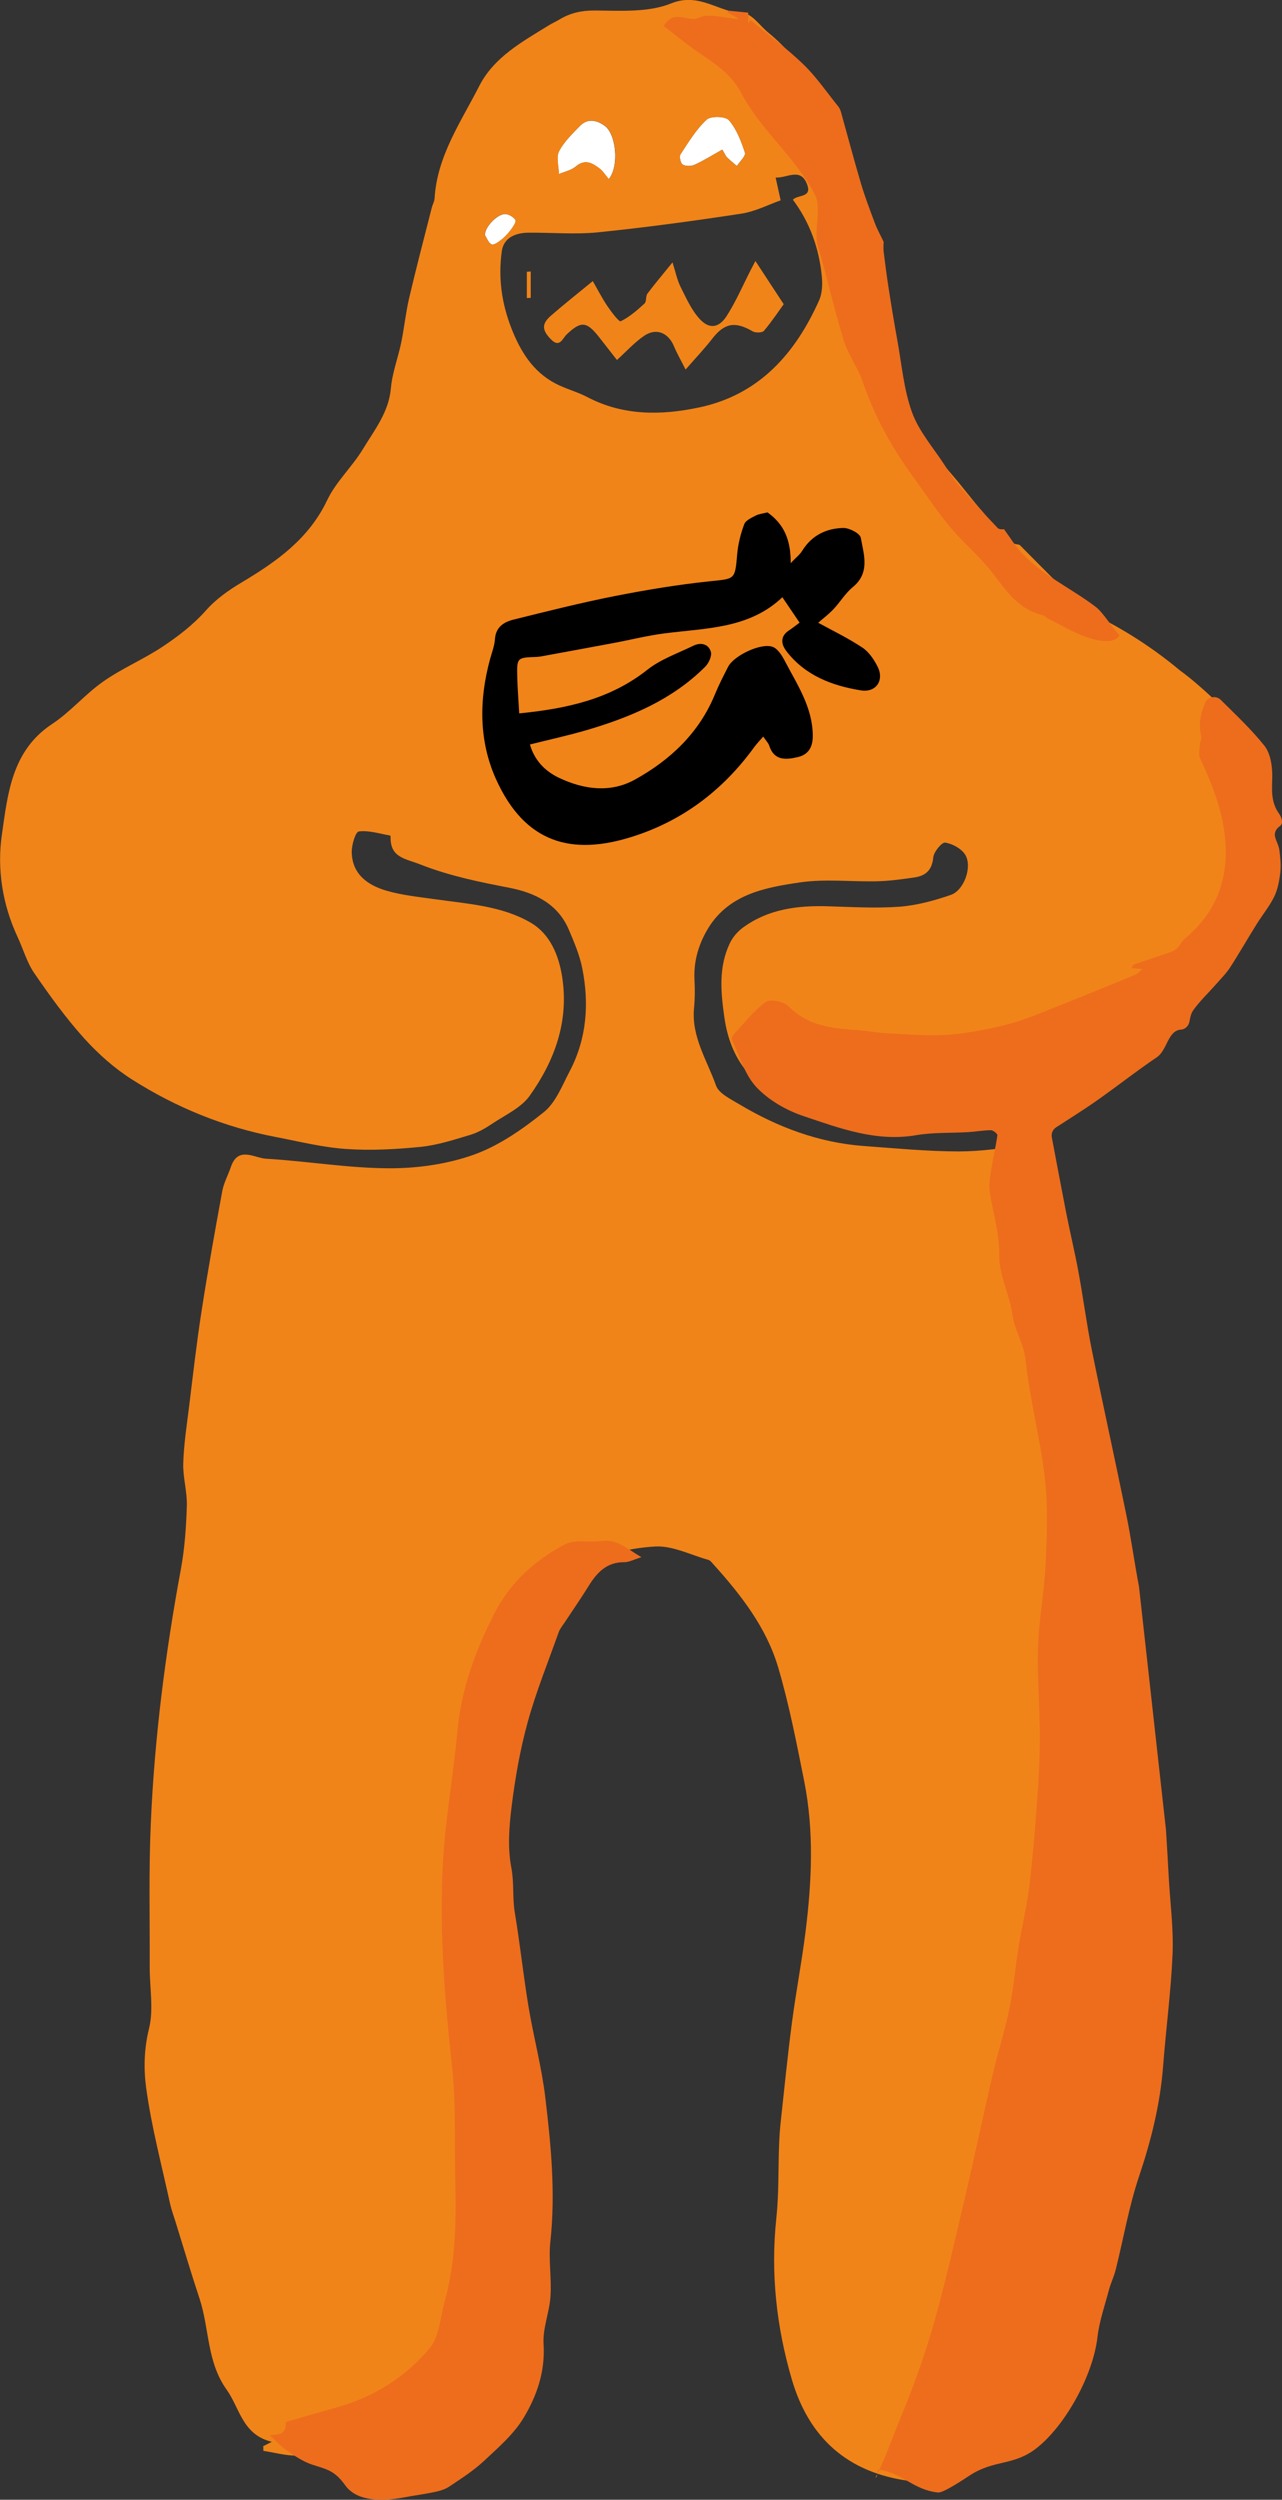
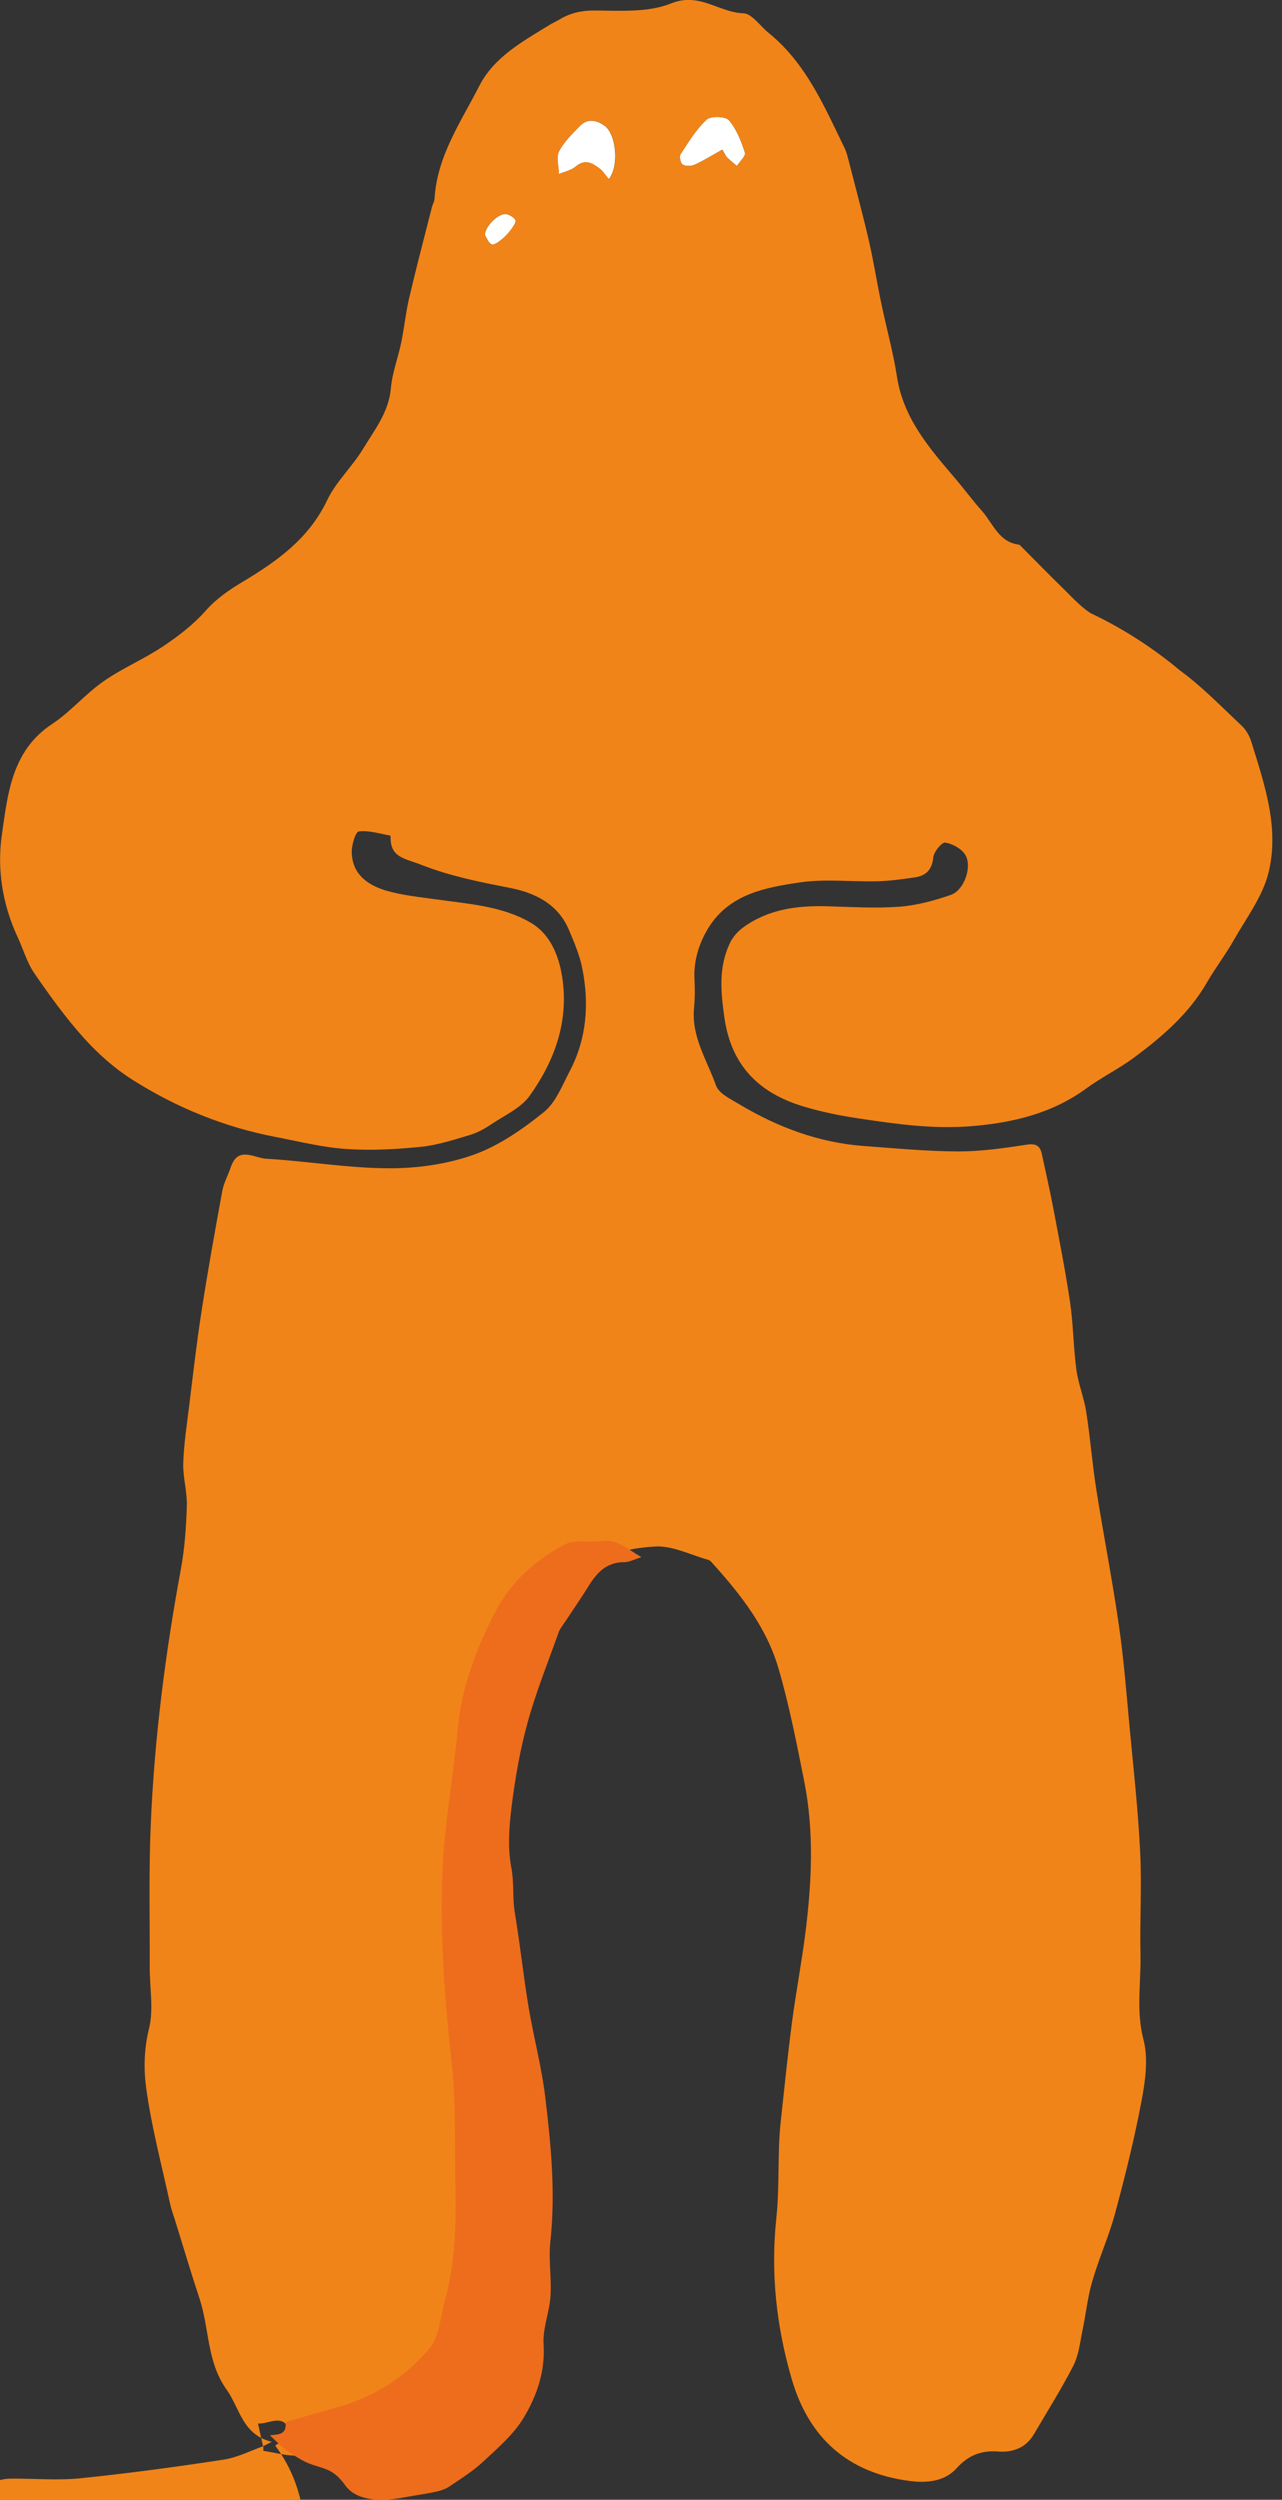
<svg xmlns="http://www.w3.org/2000/svg" id="Calque_1" data-name="Calque 1" viewBox="0 0 257.38 501.84">
  <rect x="0" y="0" width="257.38" height="501.84" fill="#333333" stroke="none" />
  <defs>
    <style>
      .cls-1, .cls-2, .cls-3, .cls-4 {
        stroke-width: 0px;
      }

      .cls-2 {
        fill: #fff;
      }

      .cls-3 {
        fill: #f18418;
      }

      .cls-4 {
        fill: #ed6d1d;
      }
    </style>
  </defs>
  <g>
    <g>
      <path class="cls-2" d="M122.22,35.97c-.73-.86-1.19-1.64-1.88-2.15-1.45-1.11-2.92-1.94-4.76-.38-.9.77-2.23,1.02-3.38,1.51-.03-1.55-.59-3.37.03-4.57,1-1.93,2.69-3.55,4.24-5.13,1.52-1.53,3.31-1.15,4.9-.02,2.36,1.66,2.98,8.2.82,10.76h.02Z" />
      <path class="cls-2" d="M145.01,30.04c-1.98,1.11-3.71,2.19-5.55,3.03-.68.32-1.79.34-2.4-.03-.43-.26-.73-1.62-.44-2.06,1.6-2.44,3.14-5.01,5.24-6.96.84-.77,3.79-.69,4.49.12,1.54,1.79,2.46,4.22,3.21,6.52.21.64-1.04,1.77-1.62,2.67-.66-.57-1.35-1.13-1.98-1.73-.25-.24-.37-.59-.95-1.57h0Z" />
      <path class="cls-2" d="M97.36,47.24c-.08-1.77,2.77-4.52,4.27-4.25.68.12,1.49.6,1.85,1.17.2.32-.35,1.2-.72,1.72-.56.77-1.21,1.52-1.94,2.12-.62.5-1.59,1.25-2.09,1.07-.65-.24-1.01-1.31-1.35-1.82h0Z" />
-       <path class="cls-3" d="M52.8,491.11c.44-.23.88-.44,1.77-.9-5.92-1.42-6.42-6.76-9.07-10.47-4-5.59-3.45-12.26-5.44-18.28-1.7-5.12-3.23-10.3-4.83-15.45-.37-1.19-.81-2.37-1.08-3.58-1.68-7.73-3.73-15.41-4.8-23.23-.52-3.81-.44-7.85.56-11.91.97-3.88.14-8.19.15-12.32.03-9.66-.21-19.34.22-28.99.74-17.1,2.91-34.05,6.02-50.88.78-4.21,1.08-8.53,1.21-12.81.09-2.81-.8-5.67-.72-8.49.11-3.75.68-7.49,1.15-11.22.8-6.49,1.53-12.98,2.54-19.44,1.24-8.04,2.68-16.04,4.15-24.05.31-1.64,1.16-3.17,1.71-4.78,1.44-4.3,4.72-1.83,7.06-1.69,8.23.48,16.44,1.89,24.66,1.92,5.71.03,11.7-.82,17.05-2.72,5.07-1.82,9.8-5.11,14.06-8.54,2.41-1.93,3.7-5.36,5.22-8.25,3.4-6.5,3.92-13.46,2.53-20.54-.52-2.68-1.62-5.26-2.69-7.79-2.21-5.25-6.83-7.47-11.95-8.47-6.04-1.17-11.97-2.36-17.8-4.65-3.2-1.26-6.19-1.38-6.06-5.67,0-.07-.11-.18-.18-.19-2.07-.35-4.2-1.06-6.2-.8-.67.09-1.44,2.68-1.42,4.13.06,4.45,3.2,6.66,6.96,7.76,3.19.93,6.55,1.26,9.86,1.73,6.53.92,13.32,1.32,19.1,4.69,3.85,2.24,5.64,6.46,6.33,10.94,1.37,8.91-1.52,16.78-6.53,23.82-1.72,2.41-4.87,3.83-7.46,5.56-1.39.93-2.9,1.82-4.49,2.29-3.27.98-6.57,2.06-9.94,2.4-4.99.5-10.07.77-15.06.42-4.71-.33-9.37-1.51-14.04-2.4-10.36-1.99-19.99-5.92-28.85-11.55-3.56-2.26-6.83-5.18-9.66-8.32-3.64-4.05-6.86-8.51-9.95-13.01-1.49-2.17-2.23-4.85-3.36-7.28-3.05-6.54-4.15-13.66-3.15-20.54,1.17-8.13,1.95-16.85,10.08-22.21,3.7-2.44,6.65-6.01,10.31-8.56,3.77-2.64,8.11-4.45,11.95-7.02,3.09-2.06,6.13-4.4,8.58-7.17,2.12-2.4,4.7-4.17,7.26-5.7,7.04-4.21,13.43-8.72,17.13-16.49,1.76-3.7,4.99-6.66,7.15-10.22,2.32-3.84,5.22-7.41,5.64-12.26.27-3.09,1.44-6.09,2.07-9.15.61-2.97.91-6.01,1.6-8.97,1.43-6.09,3.02-12.14,4.56-18.2.16-.6.51-1.18.54-1.79.51-8.5,5.28-15.32,8.96-22.54,2.98-5.84,8.66-8.91,14-12.21.68-.42,1.42-.74,2.1-1.15,2.18-1.31,4.4-1.82,7.07-1.81,5.15.03,10.78.43,15.35-1.42,5.71-2.32,9.62,1.84,14.51,1.98,1.72.05,3.36,2.55,5.04,3.91,7.52,6.07,11.18,14.71,15.25,23.07.5,1.04.74,2.2,1.04,3.33,1.31,5.1,2.68,10.2,3.87,15.34.96,4.18,1.62,8.42,2.5,12.62,1.02,4.91,2.38,9.75,3.14,14.69,1.27,8.25,6.37,14.19,11.49,20.18,1.9,2.23,3.65,4.6,5.6,6.8,2.21,2.5,3.35,6.22,7.38,6.73.08,0,.17.07.24.13,2.8,2.81,5.57,5.66,8.41,8.43,1.85,1.8,3.6,3.78,5.73,5.19,4.99,2.33,11.52,6.11,17.93,11.48,4.46,3.25,8.34,7.29,12.39,11.09.88.83,1.59,2.02,1.95,3.19,2.66,8.57,5.68,17.3,3.49,26.28-1.16,4.81-4.45,9.12-6.96,13.56-1.67,2.95-3.76,5.67-5.45,8.6-3.58,6.21-8.87,10.75-14.48,14.94-3.08,2.29-6.59,4.01-9.69,6.27-6.88,5.02-14.67,6.89-22.98,7.58-7.75.65-15.31-.43-22.89-1.57-3.68-.55-7.36-1.3-10.93-2.38-8.91-2.68-14.52-8.17-15.89-17.93-.73-5.17-1.16-10.05,1.1-14.83.57-1.2,1.55-2.35,2.63-3.14,5.06-3.71,10.91-4.47,17-4.29,4.81.14,9.64.44,14.43.09,3.48-.27,6.99-1.22,10.31-2.37,2.68-.92,4.36-5.68,2.89-8.07-.75-1.22-2.56-2.21-4.02-2.43-.68-.1-2.28,1.85-2.39,2.96-.25,2.57-1.52,3.71-3.81,4.04-2.46.35-4.94.7-7.41.76-5.16.13-10.41-.51-15.48.22-7.28,1.06-14.75,2.45-18.87,9.86-1.69,3.03-2.55,6.24-2.37,9.73.1,1.88.09,3.77-.09,5.64-.56,5.76,2.62,10.48,4.41,15.55.57,1.61,2.93,2.72,4.66,3.76,7.73,4.62,16,7.73,25.05,8.39,6.31.46,12.63,1.07,18.93,1.09,4.59,0,9.2-.67,13.76-1.36,1.93-.3,2.68.29,3.03,1.94.76,3.56,1.58,7.12,2.26,10.69,1.19,6.32,2.45,12.63,3.39,18.98.66,4.48.66,9.06,1.27,13.56.38,2.86,1.54,5.63,1.98,8.49.81,5.16,1.2,10.39,2.02,15.56,1.43,9.1,3.22,18.15,4.53,27.26.99,6.81,1.52,13.69,2.16,20.55.78,8.28,1.7,16.56,2.11,24.88.35,6.87-.08,13.78.07,20.66.12,5.67-.91,11.28.59,17.06.99,3.79.4,8.21-.35,12.19-1.42,7.59-3.29,15.11-5.3,22.58-1.25,4.68-3.28,9.15-4.63,13.81-.94,3.22-1.27,6.61-1.97,9.91-.49,2.36-.74,4.9-1.81,6.99-2.39,4.68-5.22,9.14-7.87,13.69-1.64,2.81-4.23,3.79-7.28,3.56-3.37-.26-5.95.76-8.3,3.36-2.46,2.72-6.04,2.99-9.51,2.54-12.3-1.63-20.13-8.58-23.58-20.42-3.09-10.58-4.27-21.34-3.09-32.38.51-4.8.36-9.66.54-14.49.06-1.69.17-3.39.36-5.06.71-6.56,1.37-13.14,2.23-19.68.79-6.02,1.94-12,2.7-18.02,1.28-10.17,1.77-20.38-.26-30.51-1.52-7.61-3-15.27-5.19-22.7-2.36-8.04-7.48-14.61-13.04-20.78-.3-.33-.62-.76-1.01-.87-3.55-.99-7.19-2.88-10.68-2.68-9.73.59-17.79,4.21-23.14,13.4-5.26,9.03-8.67,18.53-10.07,28.7-1.18,8.58-2.08,17.28-1.95,25.92.11,7.54,1.88,15.04,2.82,22.59.55,4.43.87,8.89,1.39,13.34.46,3.98,1.15,7.94,1.57,11.92.28,2.57.31,5.17.39,7.76.29,9.3,1.19,18.64.62,27.89-.59,9.54-2.77,18.9-8.27,27.17-4.13,6.2-17.05,11.5-24.12,9.36-1.64-.49-3.28-1.55-4.5-2.76-1.93-1.9-3.98-2.76-6.68-2.77-2.24,0-4.47-.62-6.71-.97v-.85h-.04ZM156.72,40.22c-2.34.82-5.05,2.24-7.92,2.68-9.56,1.46-19.14,2.76-28.74,3.74-4.58.46-9.25.04-13.88.07-3.2.02-5.1,1.37-5.43,3.69-.76,5.35-.03,10.51,1.93,15.52,1.79,4.58,4.28,8.67,8.8,11.05,2.04,1.08,4.35,1.66,6.4,2.73,7.24,3.81,14.9,3.71,22.52,2.09,12-2.55,19.26-10.78,24.06-21.51.64-1.44.69-3.32.52-4.94-.57-5.56-2.4-10.71-5.8-15.25,1.01-1.04,3.83-.38,2.89-2.98-1.29-3.58-3.96-1.36-6.35-1.46.35,1.58.64,2.91,1.01,4.57h0ZM122.22,35.97c2.16-2.56,1.53-9.1-.82-10.76-1.59-1.12-3.38-1.51-4.9.02-1.57,1.58-3.26,3.2-4.24,5.13-.62,1.21-.06,3.03-.03,4.57,1.14-.48,2.48-.74,3.38-1.51,1.84-1.57,3.3-.73,4.76.38.67.51,1.15,1.29,1.88,2.15h-.02ZM145.01,30.04c.58.98.7,1.33.95,1.57.63.6,1.32,1.15,1.98,1.73.58-.9,1.83-2.02,1.62-2.67-.75-2.31-1.67-4.74-3.21-6.52-.7-.81-3.65-.89-4.49-.12-2.1,1.94-3.64,4.52-5.24,6.96-.29.44,0,1.81.44,2.06.61.37,1.72.35,2.4.03,1.84-.84,3.56-1.92,5.55-3.03h0ZM97.36,47.24c.35.51.69,1.58,1.35,1.82.51.19,1.48-.55,2.09-1.07.74-.6,1.38-1.35,1.94-2.12.37-.51.92-1.4.72-1.72-.36-.56-1.15-1.06-1.85-1.17-1.5-.27-4.34,2.49-4.27,4.25h0Z" />
+       <path class="cls-3" d="M52.8,491.11c.44-.23.88-.44,1.77-.9-5.92-1.42-6.42-6.76-9.07-10.47-4-5.59-3.45-12.26-5.44-18.28-1.7-5.12-3.23-10.3-4.83-15.45-.37-1.19-.81-2.37-1.08-3.58-1.68-7.73-3.73-15.41-4.8-23.23-.52-3.81-.44-7.85.56-11.91.97-3.88.14-8.19.15-12.32.03-9.66-.21-19.34.22-28.99.74-17.1,2.91-34.05,6.02-50.88.78-4.21,1.08-8.53,1.21-12.81.09-2.81-.8-5.67-.72-8.49.11-3.75.68-7.49,1.15-11.22.8-6.49,1.53-12.98,2.54-19.44,1.24-8.04,2.68-16.04,4.15-24.05.31-1.64,1.16-3.17,1.71-4.78,1.44-4.3,4.72-1.83,7.06-1.69,8.23.48,16.44,1.89,24.66,1.92,5.71.03,11.7-.82,17.05-2.72,5.07-1.82,9.8-5.11,14.06-8.54,2.41-1.93,3.7-5.36,5.22-8.25,3.4-6.5,3.92-13.46,2.53-20.54-.52-2.68-1.62-5.26-2.69-7.79-2.21-5.25-6.83-7.47-11.95-8.47-6.04-1.17-11.97-2.36-17.8-4.65-3.2-1.26-6.19-1.38-6.06-5.67,0-.07-.11-.18-.18-.19-2.07-.35-4.2-1.06-6.2-.8-.67.09-1.44,2.68-1.42,4.13.06,4.45,3.2,6.66,6.96,7.76,3.19.93,6.55,1.26,9.86,1.73,6.53.92,13.32,1.32,19.1,4.69,3.85,2.24,5.64,6.46,6.33,10.94,1.37,8.91-1.52,16.78-6.53,23.82-1.72,2.41-4.87,3.83-7.46,5.56-1.39.93-2.9,1.82-4.49,2.29-3.27.98-6.57,2.06-9.94,2.4-4.99.5-10.07.77-15.06.42-4.71-.33-9.37-1.51-14.04-2.4-10.36-1.99-19.99-5.92-28.85-11.55-3.56-2.26-6.83-5.18-9.66-8.32-3.64-4.05-6.86-8.51-9.95-13.01-1.49-2.17-2.23-4.85-3.36-7.28-3.05-6.54-4.15-13.66-3.15-20.54,1.17-8.13,1.95-16.85,10.08-22.21,3.7-2.44,6.65-6.01,10.31-8.56,3.77-2.64,8.11-4.45,11.95-7.02,3.09-2.06,6.13-4.4,8.58-7.17,2.12-2.4,4.7-4.17,7.26-5.7,7.04-4.21,13.43-8.72,17.13-16.49,1.76-3.7,4.99-6.66,7.15-10.22,2.32-3.84,5.22-7.41,5.64-12.26.27-3.09,1.44-6.09,2.07-9.15.61-2.97.91-6.01,1.6-8.97,1.43-6.09,3.02-12.14,4.56-18.2.16-.6.51-1.18.54-1.79.51-8.5,5.28-15.32,8.96-22.54,2.98-5.84,8.66-8.91,14-12.21.68-.42,1.42-.74,2.1-1.15,2.18-1.31,4.4-1.82,7.07-1.81,5.15.03,10.78.43,15.35-1.42,5.71-2.32,9.62,1.84,14.51,1.98,1.72.05,3.36,2.55,5.04,3.91,7.52,6.07,11.18,14.71,15.25,23.07.5,1.04.74,2.2,1.04,3.33,1.31,5.1,2.68,10.2,3.87,15.34.96,4.18,1.62,8.42,2.5,12.62,1.02,4.91,2.38,9.75,3.14,14.69,1.27,8.25,6.37,14.19,11.49,20.18,1.9,2.23,3.65,4.6,5.6,6.8,2.21,2.5,3.35,6.22,7.38,6.73.08,0,.17.07.24.13,2.8,2.81,5.57,5.66,8.41,8.43,1.85,1.8,3.6,3.78,5.73,5.19,4.99,2.33,11.52,6.11,17.93,11.48,4.46,3.25,8.34,7.29,12.39,11.09.88.83,1.59,2.02,1.95,3.19,2.66,8.57,5.68,17.3,3.49,26.28-1.16,4.81-4.45,9.12-6.96,13.56-1.67,2.95-3.76,5.67-5.45,8.6-3.58,6.21-8.87,10.75-14.48,14.94-3.08,2.29-6.59,4.01-9.69,6.27-6.88,5.02-14.67,6.89-22.98,7.58-7.75.65-15.31-.43-22.89-1.57-3.68-.55-7.36-1.3-10.93-2.38-8.91-2.68-14.52-8.17-15.89-17.93-.73-5.17-1.16-10.05,1.1-14.83.57-1.2,1.55-2.35,2.63-3.14,5.06-3.71,10.91-4.47,17-4.29,4.81.14,9.64.44,14.43.09,3.48-.27,6.99-1.22,10.31-2.37,2.68-.92,4.36-5.68,2.89-8.07-.75-1.22-2.56-2.21-4.02-2.43-.68-.1-2.28,1.85-2.39,2.96-.25,2.57-1.52,3.71-3.81,4.04-2.46.35-4.94.7-7.41.76-5.16.13-10.41-.51-15.48.22-7.28,1.06-14.75,2.45-18.87,9.86-1.69,3.03-2.55,6.24-2.37,9.73.1,1.88.09,3.77-.09,5.64-.56,5.76,2.62,10.48,4.41,15.55.57,1.61,2.93,2.72,4.66,3.76,7.73,4.62,16,7.73,25.05,8.39,6.31.46,12.63,1.07,18.93,1.09,4.59,0,9.2-.67,13.76-1.36,1.93-.3,2.68.29,3.03,1.94.76,3.56,1.58,7.12,2.26,10.69,1.19,6.32,2.45,12.63,3.39,18.98.66,4.48.66,9.06,1.27,13.56.38,2.86,1.54,5.63,1.98,8.49.81,5.16,1.2,10.39,2.02,15.56,1.43,9.1,3.22,18.15,4.53,27.26.99,6.81,1.52,13.69,2.16,20.55.78,8.28,1.7,16.56,2.11,24.88.35,6.87-.08,13.78.07,20.66.12,5.67-.91,11.28.59,17.06.99,3.79.4,8.21-.35,12.19-1.42,7.59-3.29,15.11-5.3,22.58-1.25,4.68-3.28,9.15-4.63,13.81-.94,3.22-1.27,6.61-1.97,9.91-.49,2.36-.74,4.9-1.81,6.99-2.39,4.68-5.22,9.14-7.87,13.69-1.64,2.81-4.23,3.79-7.28,3.56-3.37-.26-5.95.76-8.3,3.36-2.46,2.72-6.04,2.99-9.51,2.54-12.3-1.63-20.13-8.58-23.58-20.42-3.09-10.58-4.27-21.34-3.09-32.38.51-4.8.36-9.66.54-14.49.06-1.69.17-3.39.36-5.06.71-6.56,1.37-13.14,2.23-19.68.79-6.02,1.94-12,2.7-18.02,1.28-10.17,1.77-20.38-.26-30.51-1.52-7.61-3-15.27-5.19-22.7-2.36-8.04-7.48-14.61-13.04-20.78-.3-.33-.62-.76-1.01-.87-3.55-.99-7.19-2.88-10.68-2.68-9.73.59-17.79,4.21-23.14,13.4-5.26,9.03-8.67,18.53-10.07,28.7-1.18,8.58-2.08,17.28-1.95,25.92.11,7.54,1.88,15.04,2.82,22.59.55,4.43.87,8.89,1.39,13.34.46,3.98,1.15,7.94,1.57,11.92.28,2.57.31,5.17.39,7.76.29,9.3,1.19,18.64.62,27.89-.59,9.54-2.77,18.9-8.27,27.17-4.13,6.2-17.05,11.5-24.12,9.36-1.64-.49-3.28-1.55-4.5-2.76-1.93-1.9-3.98-2.76-6.68-2.77-2.24,0-4.47-.62-6.71-.97v-.85h-.04Zc-2.34.82-5.05,2.24-7.92,2.68-9.56,1.46-19.14,2.76-28.74,3.74-4.58.46-9.25.04-13.88.07-3.2.02-5.1,1.37-5.43,3.69-.76,5.35-.03,10.51,1.93,15.52,1.79,4.58,4.28,8.67,8.8,11.05,2.04,1.08,4.35,1.66,6.4,2.73,7.24,3.81,14.9,3.71,22.52,2.09,12-2.55,19.26-10.78,24.06-21.51.64-1.44.69-3.32.52-4.94-.57-5.56-2.4-10.71-5.8-15.25,1.01-1.04,3.83-.38,2.89-2.98-1.29-3.58-3.96-1.36-6.35-1.46.35,1.58.64,2.91,1.01,4.57h0ZM122.22,35.97c2.16-2.56,1.53-9.1-.82-10.76-1.59-1.12-3.38-1.51-4.9.02-1.57,1.58-3.26,3.2-4.24,5.13-.62,1.21-.06,3.03-.03,4.57,1.14-.48,2.48-.74,3.38-1.51,1.84-1.57,3.3-.73,4.76.38.67.51,1.15,1.29,1.88,2.15h-.02ZM145.01,30.04c.58.98.7,1.33.95,1.57.63.6,1.32,1.15,1.98,1.73.58-.9,1.83-2.02,1.62-2.67-.75-2.31-1.67-4.74-3.21-6.52-.7-.81-3.65-.89-4.49-.12-2.1,1.94-3.64,4.52-5.24,6.96-.29.44,0,1.81.44,2.06.61.37,1.72.35,2.4.03,1.84-.84,3.56-1.92,5.55-3.03h0ZM97.36,47.24c.35.51.69,1.58,1.35,1.82.51.19,1.48-.55,2.09-1.07.74-.6,1.38-1.35,1.94-2.12.37-.51.92-1.4.72-1.72-.36-.56-1.15-1.06-1.85-1.17-1.5-.27-4.34,2.49-4.27,4.25h0Z" />
    </g>
    <g>
      <path class="cls-3" d="M135.01,52.65c.61,1.91.92,3.53,1.64,4.97,1.13,2.26,2.2,4.69,3.89,6.49,1.89,2.01,3.81,1.73,5.35-.67,1.87-2.91,3.24-6.14,4.83-9.24.27-.52.54-1.05.94-1.8,1.87,2.84,3.58,5.46,5.68,8.67-1.03,1.43-2.39,3.48-3.97,5.35-.35.4-1.68.43-2.24.11-3.56-2.08-5.7-1.69-8.16,1.5-1.56,2.01-3.33,3.86-5.33,6.16-.94-1.88-1.73-3.23-2.32-4.66-1.13-2.71-3.53-3.77-5.97-2.13-1.95,1.31-3.57,3.14-5.49,4.87-1.16-1.49-2.4-3.08-3.64-4.66-2.45-3.11-3.6-3.18-6.44-.48-.85.8-1.39,2.74-3.08,1.08-1.91-1.89-1.99-3.17-.13-4.8,2.65-2.31,5.4-4.48,8.44-6.98.9,1.56,1.81,3.35,2.91,4.99.79,1.17,2.36,3.24,2.69,3.08,1.77-.86,3.32-2.22,4.79-3.57.43-.4.2-1.47.59-1.99,1.47-1.97,3.08-3.85,5.03-6.27h-.01Z" />
      <path class="cls-3" d="M106.55,54.5v5.3c-.26,0-.52.02-.78.03v-5.27c.26-.02.52-.04.78-.06Z" />
    </g>
  </g>
  <g>
-     <path class="cls-4" d="M234.09,367.39c.2,3.26.4,6.51.57,9.76.29,5.05.96,10.14.75,15.17-.32,7.51-1.33,15-1.9,22.51-.59,7.62-2.41,14.9-4.84,22.13-2.04,6.07-3.12,12.48-4.68,18.72-.35,1.39-1,2.7-1.37,4.09-.83,3.13-1.92,6.25-2.29,9.44-.91,7.77-6.5,17.78-12.22,22.27-4.63,3.62-8.42,2.25-13.36,5.44-.94.61-5.34,3.59-6.43,3.47-5.04-.54-6.99-3.9-12.01-4.6-.14-.02-.17,1.86-.52,1.53,1.72-3.18,3.73-8.89,4.93-11.74,3.04-7.26,5.61-14.7,7.64-22.3s3.71-15.1,5.49-22.66c1.89-7.99,3.55-16.02,5.42-24.01,1.05-4.51,2.47-8.94,3.4-13.47.84-4.11,1.18-8.32,1.86-12.48.65-4,1.63-7.94,2.11-11.94.7-5.76,1.18-11.56,1.59-17.34.32-4.31.53-8.65.52-12.97,0-5.95-.53-11.9-.35-17.85.18-5.47,1.24-10.91,1.5-16.38.27-5.79.52-11.67-.13-17.4-.9-7.95-3.02-15.74-3.86-23.7-.36-3.38-2.23-5.99-2.68-9.25-.54-3.95-2.65-7.81-2.61-11.69.06-4.47-1.23-8.5-1.9-12.73-.25-1.53.06-3.19.3-4.76.35-2.26.91-4.48,1.22-6.74.04-.29-.84-1.01-1.29-1.01-1.51,0-3.01.29-4.52.38-3.5.21-7.08.03-10.51.62-8.02,1.37-15.32-1.39-22.59-3.83-3.44-1.15-6.97-3.17-9.45-5.79-2.36-2.5-3.41-6.29-4.96-9.54-.12-.25.17-.82.42-1.1,2.07-2.23,3.96-4.74,6.39-6.48.93-.66,3.65-.1,4.61.88,3.74,3.8,8.37,4.39,13.21,4.71,2.27.15,4.53.59,6.81.7,4.03.2,8.08.57,12.07.27,4.11-.32,8.22-1.12,12.21-2.17,3.56-.95,6.99-2.48,10.43-3.84,4.98-1.96,9.92-4,14.87-6.04.46-.19.82-.63,1.45-1.15-.8-.05-1.41-.08-2.27-.14.28-.41.36-.7.51-.75,2.59-.89,5.2-1.73,7.78-2.64.47-.17.89-.61,1.24-1,.41-.44.66-1.07,1.12-1.45,6.6-5.45,9.12-12.55,8.1-21.01-.65-5.43-2.68-10.41-4.95-15.33-.37-.79-.06-1.91,0-2.86.03-.5.35-1.06.24-1.51-.58-2.36-.17-4.49.77-6.7.53-1.26,2.19-1.58,3.17-.61,3.05,3.02,6.12,5.91,8.74,9.18,1.3,1.63,1.66,4.44,1.58,6.68-.09,2.55-.19,4.79,1.38,6.99.37.52,1.04,1.89.12,2.51-.69.47-1.12,1.26-.94,2.07,0,.05.02.1.04.15.23.86.72,1.67.83,2.54.19,1.49.36,3.02.19,4.5-.19,1.66-.51,3.4-1.22,4.87-.96,1.96-2.39,3.68-3.54,5.54-1.79,2.86-3.46,5.8-5.3,8.64-.81,1.25-1.9,2.33-2.88,3.45-1.53,1.74-3.23,3.34-4.56,5.21-.41.58-.58,1.35-.74,2.23s-.84,1.56-1.69,1.62c-2.7.2-2.73,4.12-4.87,5.56-4.1,2.77-7.99,5.85-12.04,8.69-2.71,1.91-5.53,3.66-8.18,5.38-.66.43-1,1.22-.85,2,.99,5.23,1.89,10.09,2.84,14.93.79,4.02,1.75,8.01,2.5,12.04.96,5.2,1.64,10.47,2.68,15.66,2.24,11.1,4.69,22.14,6.95,33.23.97,4.75,1.62,9.57,2.53,14.33" />
    <path class="cls-4" d="M54.15,488.92c1.63-.24,3.44.02,3.19-2.68,3.3-.95,6.8-1.97,10.33-2.96,7.39-2.06,13.76-6.06,18.62-11.91,1.93-2.33,2.11-6.21,3-9.41,2.19-7.91,2.32-16.01,2.12-24.14-.19-7.66.16-15.38-.66-22.96-1.48-13.54-2.56-27.11-1.84-40.7.46-8.87,2.11-17.67,2.91-26.53.77-8.58,3.67-16.4,7.52-23.89,3.15-6.12,8.14-10.59,14.08-13.69,2.04-1.07,4.95-.34,7.42-.68,3.07-.42,5.03,1.54,7.93,3.25-1.53.46-2.48,1.01-3.43,1-3.47-.04-5.46,2.02-7.14,4.74-1.55,2.5-3.22,4.91-4.84,7.36-.42.64-.95,1.26-1.2,1.97-2.13,6-4.53,11.92-6.22,18.05-1.52,5.51-2.51,11.2-3.22,16.88-.51,4.07-.83,8.37-.06,12.33.58,3.04.2,6.01.69,8.99,1.05,6.29,1.72,12.64,2.76,18.93,1.01,6.07,2.63,12.06,3.36,18.16,1.15,9.61,2.09,19.26,1.02,29-.39,3.6.27,7.31.03,10.96-.21,3.22-1.59,6.44-1.39,9.58.35,5.52-1.34,10.39-3.98,14.78-2,3.34-5.13,6.03-8.02,8.73-2.12,1.98-4.62,3.56-7.04,5.18-.86.57-1.97.84-3,1.06-2.04.42-4.11.69-6.16,1.08-3.61.67-9.1,1.03-11.6-2.43-2.15-2.98-3.55-3.18-6.62-4.17-1.84-.59-3.52-1.76-5.16-2.86-1.17-.79-2.13-1.91-3.37-3.04l-.04.02Z" />
-     <path class="cls-4" d="M133.25,5.18c2.26-3.54,4.72-.57,7.05-1.63,2.07-.94,4.99.08,8.09.27-1.15-.66-1.75-1.01-2.35-1.35.04-.11.07-.22.11-.33,1.29.13,2.59.26,4.07.4v2.11c.16-.21.31-.4.46-.61,3.55,2.93,7.29,5.67,10.59,8.86,2.62,2.53,4.71,5.61,7.01,8.46.26.32.44.71.55,1.11,1.35,4.82,2.62,9.65,4.04,14.44.8,2.68,1.81,5.31,2.79,7.93.45,1.2,1.09,2.33,1.74,3.71,0,.4-.08,1.18,0,1.93.31,2.52.63,5.03,1.03,7.54.52,3.36,1.07,6.7,1.68,10.05.91,4.93,1.31,10.06,2.99,14.7,1.39,3.85,4.3,7.13,6.56,10.63.88,1.36,1.75,2.76,2.8,3.99,2.55,2.93,5.16,5.8,7.84,8.61.37.38,1.25.23,1.27.24,1.29,1.77,2.2,3.28,3.36,4.55,4.27,4.7,10.08,7.26,15.02,11.02,1.63,1.23,3.33,4.3,4.84,5.69-.94,1.79-4.12,1.32-6.73.38-2.6-.94-5.02-2.38-7.51-3.61-.45-.23-.84-.68-1.31-.8-4.81-1.14-7.28-4.96-10.09-8.59-2.51-3.24-5.75-5.87-8.36-9.02-2.68-3.22-4.99-6.73-7.47-10.13-4.27-5.85-7.73-12.12-10.1-19.05-.99-2.87-2.93-5.42-3.83-8.32-1.93-6.25-3.31-12.66-5.2-18.92-.86-2.83.79-7.65-.56-10.3-3.85-7.54-10.86-12.91-14.78-20.41-1.8-3.45-4.76-5.64-7.9-7.71-2.7-1.79-5.2-3.89-7.73-5.81l.02-.02Z" />
  </g>
-   <path class="cls-1" d="M154.12,102.89c3.31,2.36,4.67,5.58,4.62,10.16,1.08-1.14,1.84-1.7,2.3-2.46,1.92-3.11,4.85-4.53,8.28-4.6,1.2-.02,3.35,1.11,3.5,1.98.6,3.37,1.9,7.01-1.6,9.89-1.5,1.23-2.54,3.01-3.89,4.44-.94,1-2.04,1.83-3.06,2.72,2.77,1.52,5.94,3.05,8.86,4.98,1.31.87,2.35,2.41,3.08,3.87,1.35,2.71-.33,5.22-3.37,4.73-5.79-.94-11.2-2.98-14.96-7.88-1.04-1.35-1.31-2.95.5-4.15.75-.48,1.44-1.06,2.15-1.57-1.12-1.65-2.24-3.3-3.46-5.1-6.66,6.34-15.31,6.18-23.62,7.25-3.45.44-6.84,1.3-10.27,1.94-4.54.85-9.08,1.69-13.63,2.52-.61.11-1.23.25-1.86.27-3.91.14-3.94.13-3.84,4.14.06,2.3.25,4.6.39,7.2,9.55-.96,18.24-2.83,25.75-8.78,2.67-2.1,6.08-3.28,9.19-4.8,1.51-.74,3.06-.37,3.53,1.19.26.84-.42,2.32-1.15,3.04-6.58,6.58-14.9,10.08-23.63,12.66-3.74,1.11-7.56,1.93-11.54,2.93.88,3.08,2.93,5.32,5.85,6.7,4.98,2.36,10.32,3.06,15.21.36,7.09-3.92,12.88-9.35,16.07-17.09.78-1.9,1.72-3.74,2.66-5.57,1.15-2.26,6.7-4.9,8.99-3.98,1.05.42,1.86,1.79,2.44,2.9,2.47,4.71,5.5,9.19,5.57,14.84.03,2.31-.83,3.87-3.04,4.38-2.35.54-4.72.76-5.71-2.31-.18-.55-.66-1.01-1.2-1.82-.71.83-1.3,1.43-1.8,2.11-6.29,8.69-14.48,14.88-24.7,18.06-11.79,3.68-21.29,1.4-27.16-11.64-3.45-7.66-3.42-16-1.15-24.19.36-1.29.86-2.59.95-3.9.16-2.42,1.79-3.44,3.7-3.91,6.75-1.68,13.51-3.38,20.33-4.73,6.31-1.24,12.67-2.3,19.07-2.97,5.14-.54,5.08-.24,5.54-5.51.18-2.02.7-4.06,1.41-5.96.29-.77,1.46-1.28,2.32-1.73.68-.35,1.5-.41,2.33-.63h0Z" />
</svg>